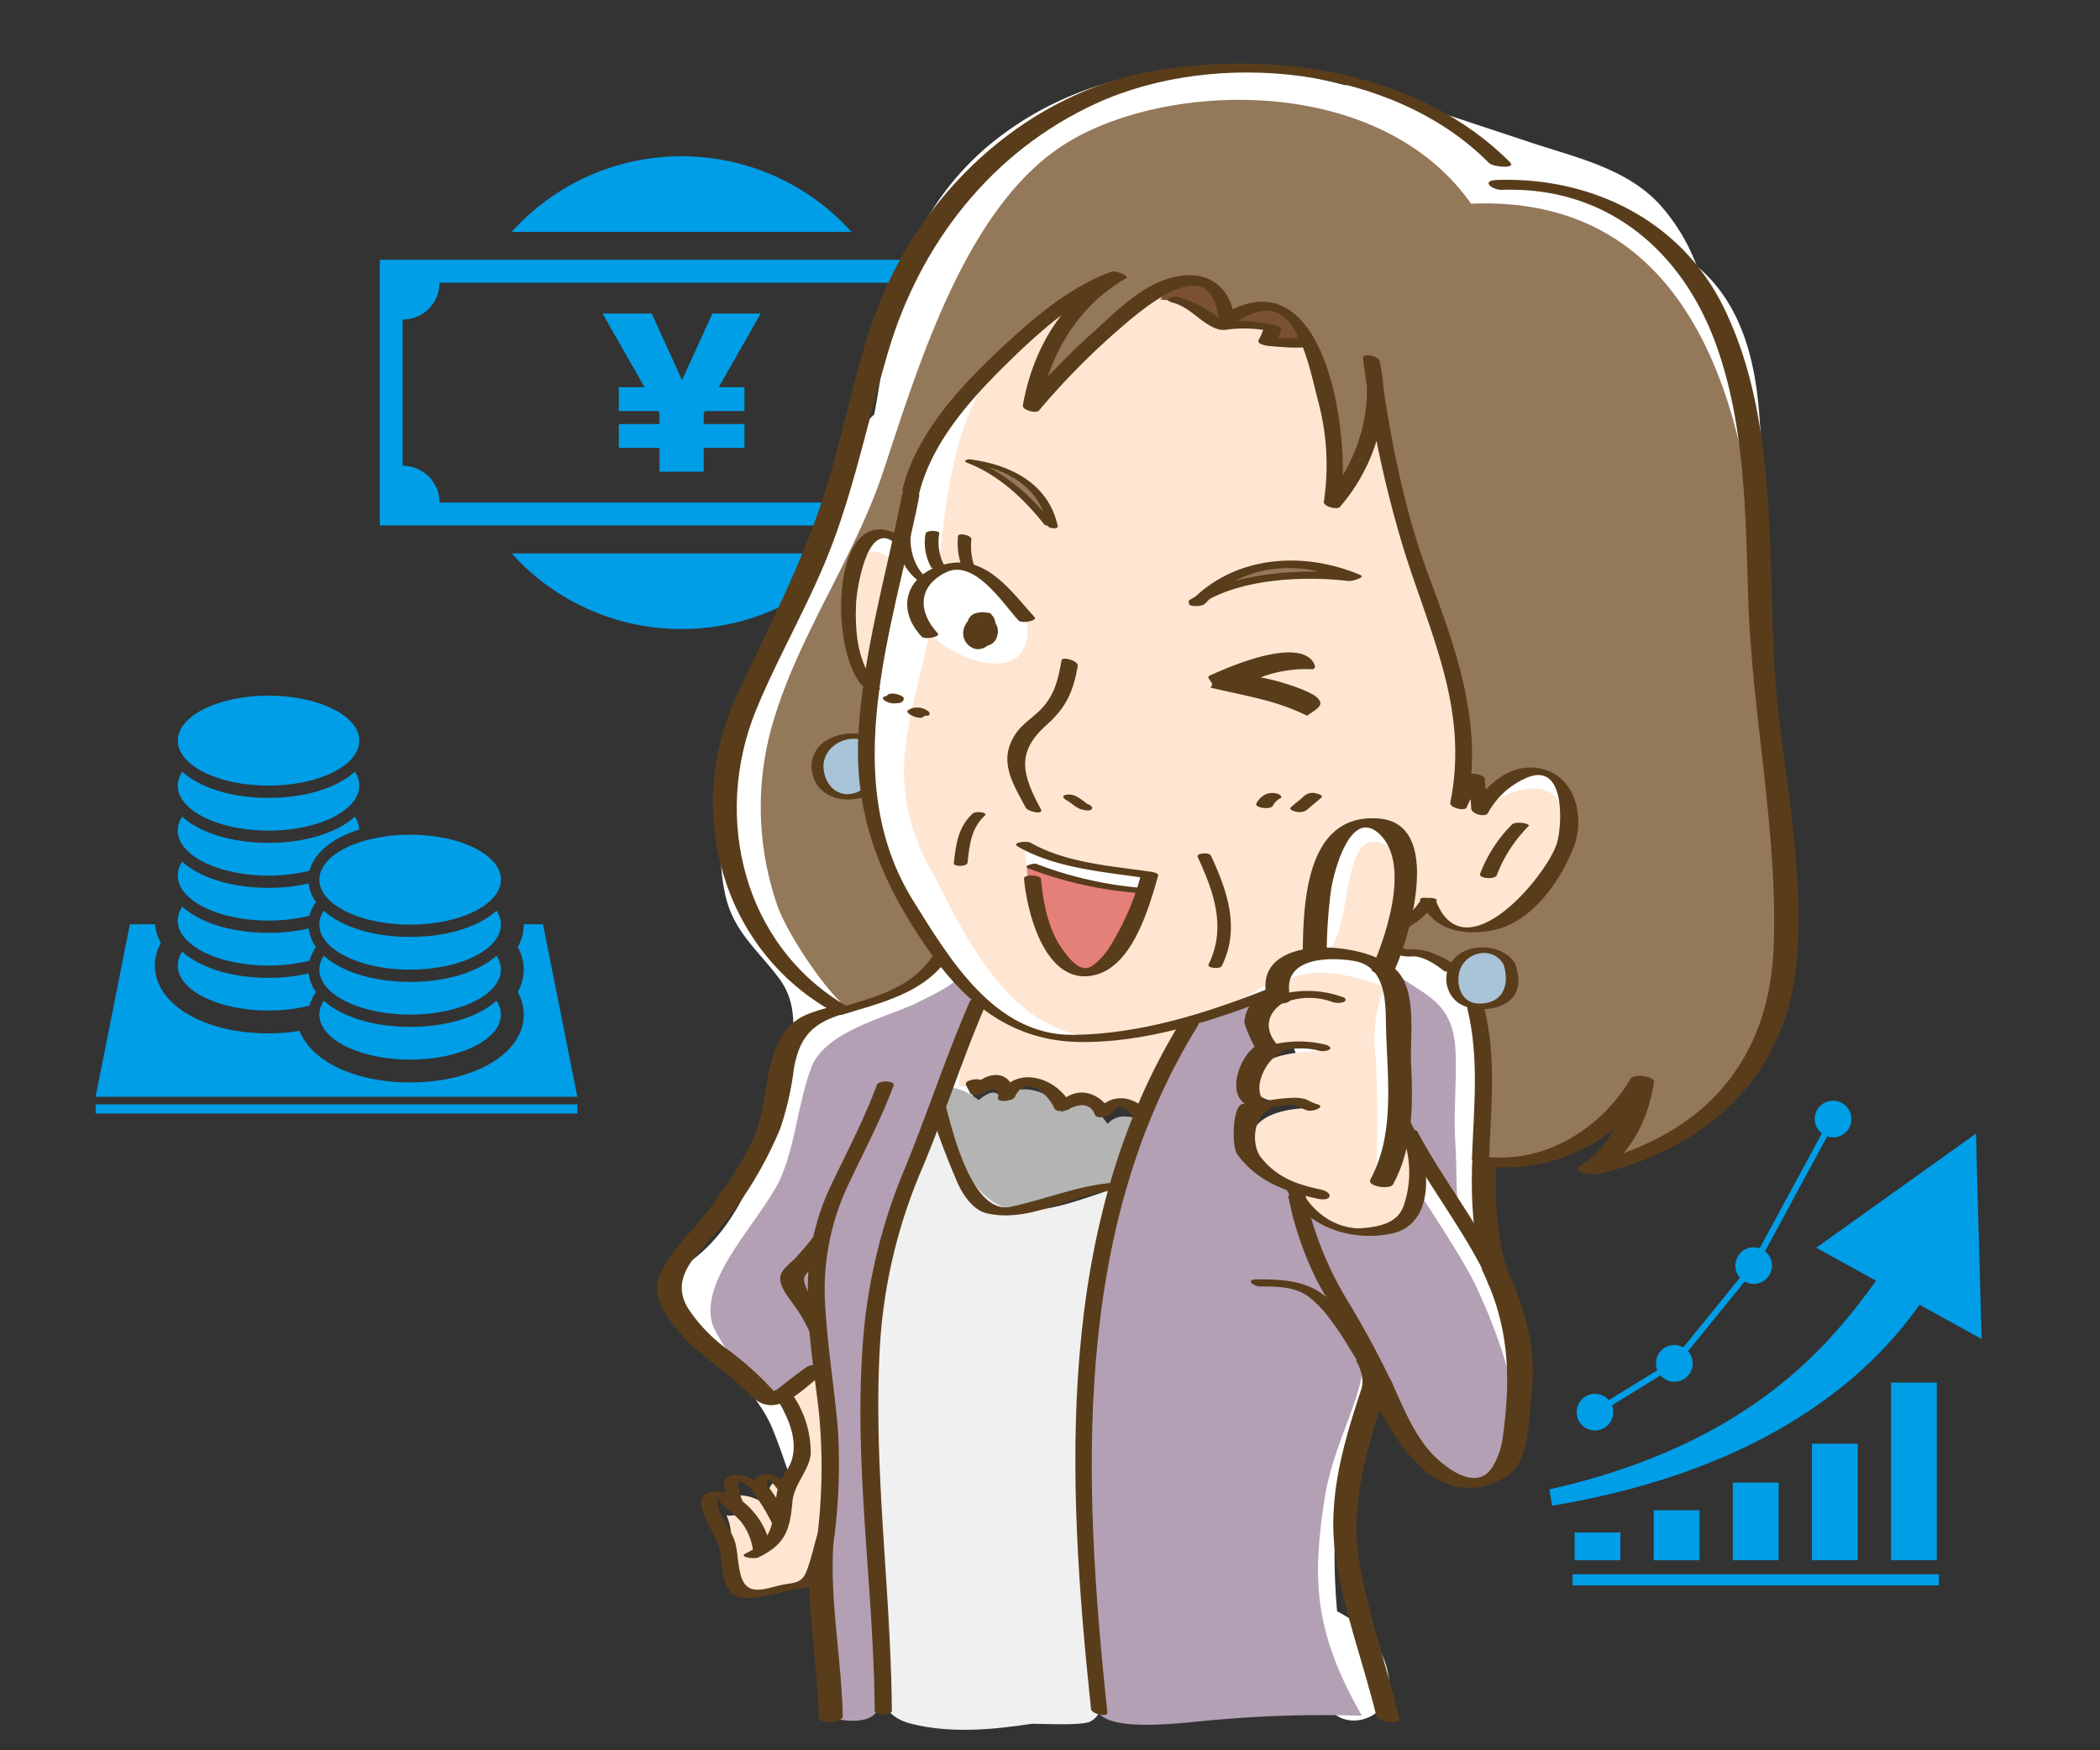
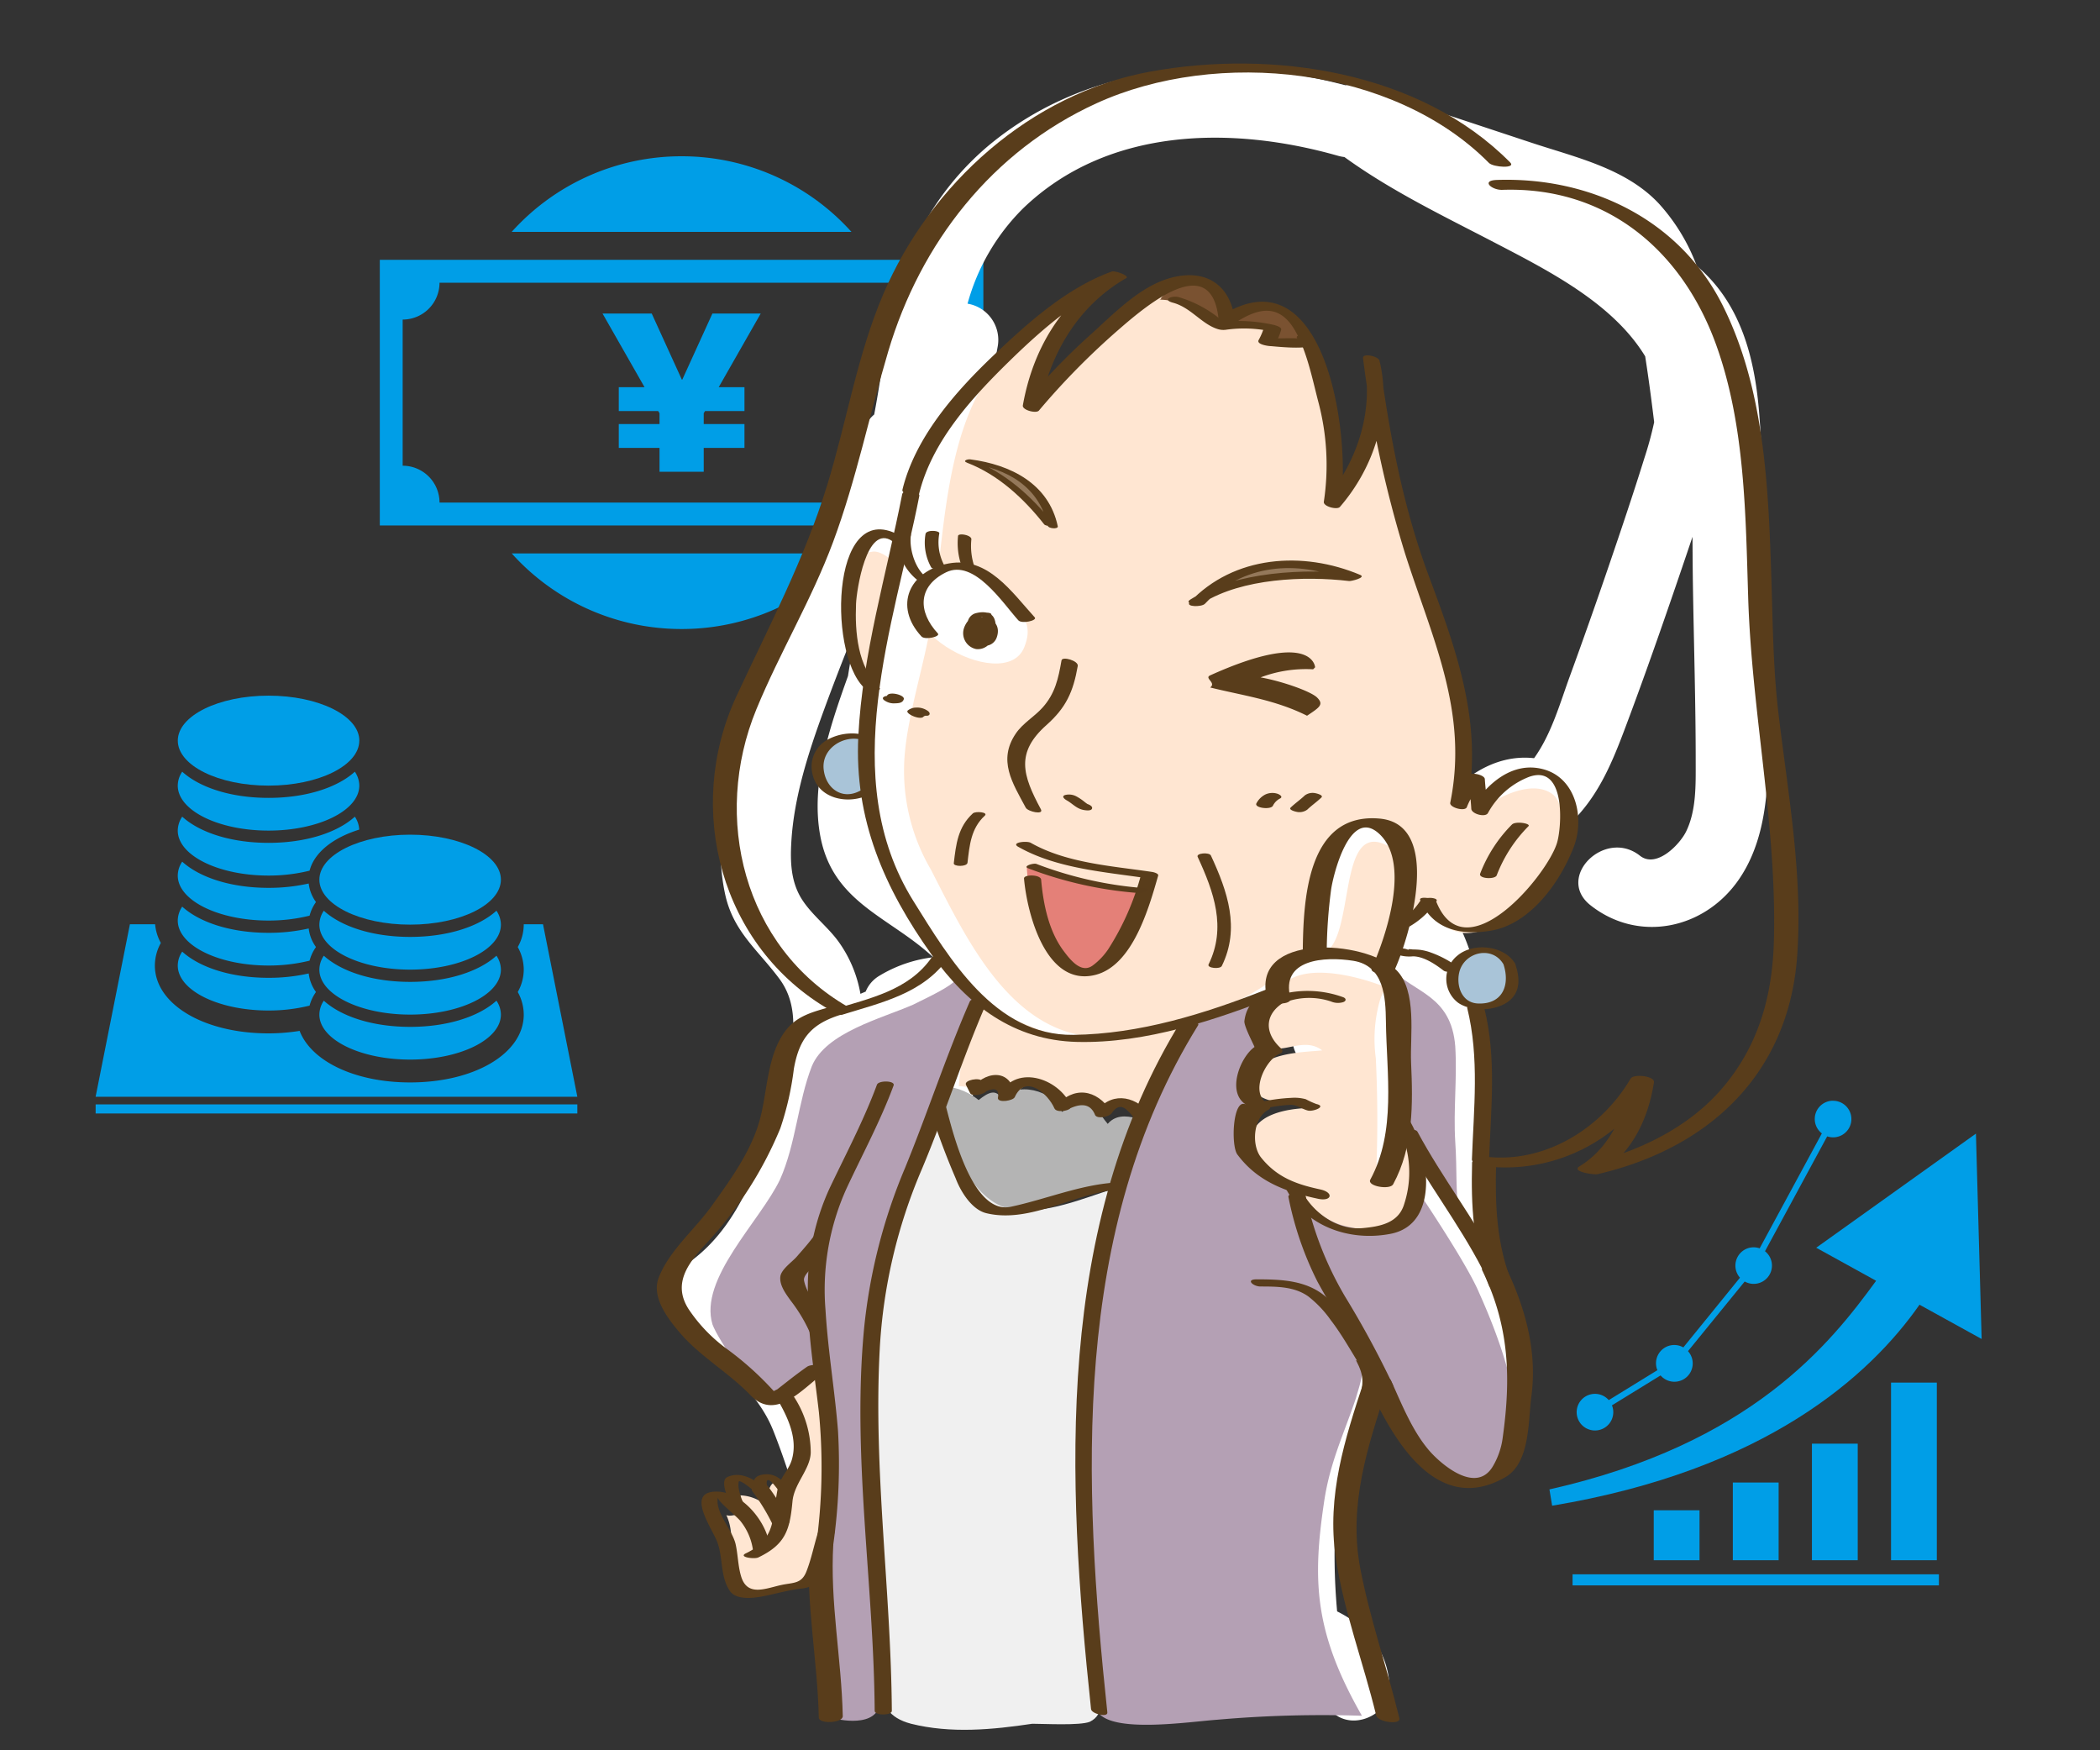
<svg xmlns="http://www.w3.org/2000/svg" viewBox="0 0 300 250">
  <rect x="0" y="0" width="300" height="250" fill="#333333" stroke="none" />
  <defs>
    <style>.a{fill:none;}.b{fill:#009ee7;}.c{fill:#fff;}.d{fill:#ffe6d2;}.e{fill:#7a5231;}.f{fill:#b4a0b4;}.g{fill:#94785a;}.h{fill:#b4b4b4;}.i{fill:#f0f0f0;}.j{fill:#e48078;}.k{fill:#a9c4d8;}.l{fill:#593d1b;}.m{clip-path:url(#a);}.n{clip-path:url(#b);}.o{fill:#583c1b;}</style>
    <clipPath id="a">
      <path class="a" d="M119.94,220.152l1.616,26.342-2.486.5-3.479-.87-.684-18.452s1.368-2.8,2.424-5.469.931-2.112.931-2.112Z" />
    </clipPath>
    <clipPath id="b">
      <path class="a" d="M114.646,174.737c-2.45,2.306-7.639,4.613-6.342,8.793a18.449,18.449,0,0,0,7.929,9.226c-.289-6.055,1.008-12.686,1.153-18.595Z" />
    </clipPath>
  </defs>
  <title>050_04</title>
  <path class="b" d="M54.258,75.052H140.48V37.115H54.258Zm82.953-8.531a5.264,5.264,0,0,0-5.264,5.264H62.788a5.264,5.264,0,0,0-5.264-5.264V45.645a5.264,5.264,0,0,0,5.264-5.264h69.159a5.264,5.264,0,0,0,5.264,5.264Z" />
  <polygon class="b" points="97.407 54.226 97.469 54.226 101.772 44.783 108.675 44.783 102.671 55.308 106.353 55.308 106.353 58.714 100.719 58.714 100.532 59.024 100.532 60.572 106.353 60.572 106.353 63.977 100.532 63.977 100.532 67.383 94.217 67.383 94.217 63.977 88.398 63.977 88.398 60.572 94.217 60.572 94.217 59.024 94.03 58.714 88.398 58.714 88.398 55.308 92.081 55.308 86.076 44.783 93.103 44.783 97.407 54.226" />
  <path class="b" d="M97.368,22.321a32.589,32.589,0,0,0-24.27,10.8h48.537a32.585,32.585,0,0,0-24.267-10.8" />
  <path class="b" d="M97.368,89.846a32.585,32.585,0,0,0,24.267-10.8H73.1a32.588,32.588,0,0,0,24.27,10.8" />
  <path class="b" d="M51.328,105.788c0,3.549-5.8,6.425-12.967,6.425S25.4,109.337,25.4,105.788s5.805-6.425,12.966-6.425,12.967,2.877,12.967,6.425" />
  <path class="b" d="M38.361,113.964c-5.329,0-9.811-1.458-12.331-3.739a3.6,3.6,0,0,0-.635,1.987c0,3.548,5.805,6.425,12.966,6.425s12.967-2.877,12.967-6.425a3.6,3.6,0,0,0-.636-1.987c-2.52,2.281-7,3.739-12.331,3.739" />
  <path class="b" d="M71.557,125.645c0,3.549-5.805,6.425-12.967,6.425s-12.966-2.876-12.966-6.425,5.805-6.425,12.966-6.425,12.967,2.877,12.967,6.425" />
  <path class="b" d="M58.59,133.822c-5.329,0-9.811-1.457-12.331-3.739a3.6,3.6,0,0,0-.635,1.987c0,3.548,5.805,6.425,12.966,6.425s12.967-2.877,12.967-6.425a3.6,3.6,0,0,0-.636-1.987c-2.52,2.282-7,3.739-12.331,3.739" />
  <path class="b" d="M58.59,140.246c-5.329,0-9.811-1.458-12.331-3.739a3.6,3.6,0,0,0-.635,1.987c0,3.548,5.805,6.425,12.966,6.425s12.967-2.877,12.967-6.425a3.6,3.6,0,0,0-.636-1.987c-2.52,2.281-7,3.739-12.331,3.739" />
  <path class="b" d="M58.59,146.671c-5.329,0-9.811-1.458-12.331-3.739a3.6,3.6,0,0,0-.635,1.987c0,3.548,5.805,6.425,12.966,6.425s12.967-2.877,12.967-6.425a3.6,3.6,0,0,0-.636-1.987c-2.52,2.281-7,3.739-12.331,3.739" />
  <path class="b" d="M51.317,118.5a3.627,3.627,0,0,0-.624-1.851c-2.519,2.281-7,3.739-12.332,3.739s-9.811-1.458-12.331-3.739a3.6,3.6,0,0,0-.635,1.987c0,3.548,5.805,6.425,12.966,6.425a24.182,24.182,0,0,0,5.867-.7c.659-2.573,3.3-4.683,7.089-5.864" />
  <path class="b" d="M45.139,128.841a5.564,5.564,0,0,1-1.039-2.647,25.828,25.828,0,0,1-5.739.62c-5.329,0-9.811-1.458-12.331-3.739a3.6,3.6,0,0,0-.635,1.987c0,3.548,5.805,6.425,12.966,6.425a24.182,24.182,0,0,0,5.867-.7,5.756,5.756,0,0,1,.779-1.748Z" />
  <path class="b" d="M45.139,135.266a5.563,5.563,0,0,1-1.039-2.649,25.706,25.706,0,0,1-5.739.622c-5.329,0-9.811-1.459-12.331-3.739a3.591,3.591,0,0,0-.635,1.985c0,3.549,5.805,6.425,12.966,6.425a24.185,24.185,0,0,0,5.867-.695,5.746,5.746,0,0,1,.779-1.748Z" />
  <path class="b" d="M45.139,141.691a5.563,5.563,0,0,1-1.039-2.649,25.706,25.706,0,0,1-5.739.622c-5.329,0-9.811-1.459-12.331-3.739a3.591,3.591,0,0,0-.635,1.985c0,3.549,5.805,6.426,12.966,6.426a24.233,24.233,0,0,0,5.867-.7,5.746,5.746,0,0,1,.779-1.748Z" />
  <path class="b" d="M77.573,132.016H74.821c0,.018,0,.036,0,.054a6.57,6.57,0,0,1-.856,3.2,6.678,6.678,0,0,1,.856,3.223,6.573,6.573,0,0,1-.856,3.2,6.672,6.672,0,0,1,.856,3.223c0,5.525-6.98,9.692-16.235,9.692-7.9,0-14.122-3.039-15.783-7.363a28.281,28.281,0,0,1-4.445.356c-9.256,0-16.234-4.169-16.234-9.695a6.693,6.693,0,0,1,.854-3.221,6.7,6.7,0,0,1-.819-2.673h-3.6l-4.9,24.64H82.476Z" />
  <rect class="b" x="13.663" y="157.745" width="68.813" height="1.297" />
  <path class="b" d="M283.091,191.253l-.814-29.334-22.816,16.3,8.557,4.721c-6.47,8.864-17.71,23.268-46.669,29.8l.387,2.327c30.421-5.07,45.345-18.5,52.48-28.709Z" />
-   <rect class="b" x="224.949" y="218.892" width="6.542" height="3.964" />
  <rect class="b" x="236.248" y="215.719" width="6.542" height="7.137" />
  <rect class="b" x="247.548" y="211.755" width="6.542" height="11.101" />
  <rect class="b" x="258.847" y="206.205" width="6.542" height="16.651" />
  <rect class="b" x="270.147" y="197.482" width="6.542" height="25.374" />
  <rect class="b" x="224.652" y="224.864" width="52.334" height="1.586" />
  <path class="b" d="M261.871,157.221a2.606,2.606,0,0,0-1.606,4.668l-8.886,16.417a2.587,2.587,0,0,0-1.675-.017,2.617,2.617,0,0,0-1.138,4.21l-8.09,9.958a2.608,2.608,0,0,0-3.766,3.1c.018.052.046.1.067.148l-6.954,4.279a2.616,2.616,0,1,0,.514.9c-.019-.052-.047-.1-.068-.148l6.955-4.279a2.616,2.616,0,1,0,3.918-3.467l8.1-9.947a2.611,2.611,0,0,0,2.9-4.324l8.886-16.407a2.612,2.612,0,1,0,.841-5.084" />
  <path class="c" d="M252.005,93.542c-.183-11.464.208-23.105-.695-34.537-.638-8.074-2.721-15.8-8.917-21.017A27.423,27.423,0,0,0,237,29.1c-4.7-5.038-11.849-6.606-18.142-8.689l-24.174-8a5.046,5.046,0,0,0-2.479-.234c-17.473-4.587-36.515-3.339-50.9,8.55a40.247,40.247,0,0,0-13.084,20.654c-1.594,5.857-2.2,11.9-3.335,17.823a5.973,5.973,0,0,0-1.657,2.326c-4.616,11.216-9.4,22.379-13.814,33.677-3.865,9.9-8.15,21.771-5.82,32.537,1.156,5.344,4.7,7.949,7.767,12.093,3.216,4.348,1.819,10.054.5,14.852-2.433,8.876-5.291,19.544-13.027,25.337-1.633,1.223-3.16,3.463-2.3,5.647,3.018,7.644,10.884,11,13.931,18.67,3.555,8.952,5.71,18.662,8.445,27.893.446,1.506,1.809,3.265,3.492,3.492,11.78,1.595,23.563-.7,35.4-.48a142.347,142.347,0,0,1,17.33,1.339,82.333,82.333,0,0,1,8.3,1.206,26.873,26.873,0,0,0,7.561,7.271c3.064,1.968,7.787-.571,7.523-4.317-.372-5.29-3.389-8.531-7.5-10.586a91.335,91.335,0,0,1-.2-13.711,4.212,4.212,0,0,0,.739-1.806c1.017-6.034,2.418-12.586,5.311-18.04,1.419-2.677,2.668-3.011,5.613-2.988,1.281.01,2.519,0,3.748-.093q1.024,1.953,2.05,3.906c2.589,4.933,11.1,1.53,9.139-3.853a92.53,92.53,0,0,1-5.659-34.361c.264-9.955.985-19.925-4.279-28.84a5.367,5.367,0,0,0-.657-.879,26.463,26.463,0,0,0,3.114-3.351c1.474-1.892,5.242-9.5,8.521-7.953a5.2,5.2,0,0,0,6.059-.782c3.66-3.585,5.6-8.029,7.394-12.754,2.4-6.34,4.661-12.74,6.869-19.15q1.519-4.409,3.007-8.832c.013,2.386.026,4.771.064,7.151.133,8.309.394,16.627.392,24.937,0,3.279.112,6.969-1.365,10-.893,1.835-4.229,5.336-6.6,3.463-5-3.95-12.118,3.08-7.071,7.071,6.809,5.385,16.209,3.494,21.154-3.607C254.483,116.9,252.165,103.58,252.005,93.542ZM124.388,160.007c-1.27-3.135-2.185-6.317-1.235-7.352,1.366-1.488,5.464-2.348,7.282-3.124l1.223-.522c-.141.244-.278.482-.407.714A78.23,78.23,0,0,1,124.388,160.007Zm-11.34-39.767c.381-6.465,2.473-12.852,4.683-18.895,1.63-4.458,3.375-8.879,5.17-13.282a82.631,82.631,0,0,0-1.759,8.494c-2.7,7.538-5.345,15.442-3.953,22.874,1.791,9.559,9.917,11.514,16.127,17.3a19.206,19.206,0,0,0-7.708,2.652,4.673,4.673,0,0,0-1.942,2.252l-.747.318a18.081,18.081,0,0,0-3.064-7.363c-1.6-2.249-3.969-3.954-5.4-6.3C112.972,125.84,112.883,123.028,113.048,120.24Zm76.7,68.609a37.327,37.327,0,0,0-4.664,9.662,4.206,4.206,0,0,0-2.267,2.979,102.076,102.076,0,0,0-1.786,12.055,5.15,5.15,0,0,0-1.356,2.4,26.148,26.148,0,0,0-.595,11.011c-2.93-.4-5.776-.632-8.194-.891a149.442,149.442,0,0,0-22.447-.7c-6.894.3-13.9,1.464-20.819.977-2.348-8.246-4.476-16.669-7.507-24.657a32.434,32.434,0,0,0-6.228-10.717c-1.753-1.9-4.421-3.521-6.22-5.6a45.741,45.741,0,0,0,9.957-16.077c.422.821.837,1.6,1.225,2.317a5.042,5.042,0,0,0,7.853,1.012,93.406,93.406,0,0,0,11.422-14.831,74.013,74.013,0,0,0,5.288-9.665c.644-.025,1.288-.056,1.932-.083q2.011,2.672,4.061,5.317c2.343,3.013,7.544,1.149,8.357-2.207.906-3.736,6.772-3.331,9.813-3.763a47.66,47.66,0,0,0,9.877-2.43,51.968,51.968,0,0,0,7.242-3.329c-.06,2.132-.1,4.266-.093,6.4.014,5.483,6.52,6.169,9.041,2.59q2.046,11.344,4.094,22.689c.484,2.684,2.812,3.753,5.08,3.534.355,2.336.8,4.656,1.322,6.96C198.749,184.284,193.626,183.358,189.748,188.849ZM229.766,81.013q-2.664,7.792-5.486,15.529c-1.445,3.959-2.646,8.3-5.126,11.754-5.726-.635-10.723,2.9-14.366,7.9-1.941,2.659-3.56,5.046-6,6.868l-1.779-9.857c-.852-4.722-8.878-4.825-9.643,0q-1.174,7.421-1.856,14.874c-.16.051-.321.1-.48.15a87.024,87.024,0,0,0-11.584,5.219,39.473,39.473,0,0,1-14.392,3.835c-2.948.264-5.907.452-8.871.6q-4.83-6.648-9.338-13.521c-4.123-6.31-10.03-13.564-10.163-21.412-.016-.949.021-1.91.089-2.877C131.8,97,132.836,93.93,133.7,90.806c3.765-13.566,6.292-27.434,8.821-41.271a5.248,5.248,0,0,0-4.3-6.159,30.514,30.514,0,0,1,7.922-13.6c12.056-11.626,29.8-11.853,45.026-7.518a5.657,5.657,0,0,0,.891.173c6.787,4.914,14.323,8.5,21.74,12.369,7.539,3.928,16.62,8.549,21.206,16.063.007.012.013.025.021.037.489,3.12.9,6.256,1.282,9.4a49.939,49.939,0,0,1-1.378,5.074C233.3,70.614,231.541,75.82,229.766,81.013Z" />
  <path class="d" d="M143.77,50.736c-9.362,9.079-8.794,27.8-10.78,38.3-.852,5.391-3.122,12.483-3.689,18.157a27.855,27.855,0,0,0,3.691,17.025c5.39,10.5,12.2,25.25,26.384,23.831,9.647-.85,26.1-6.808,28.088-15.6.852-4.255.635-13.074,6.309-14.492,8.229-1.986,5.891,8.251,6.458,12.506a10.509,10.509,0,0,1-.567,2.554c1.7-1.135,2.554-3.688,4.823-3.972,3.405,9.929,15.321,0,17.59-5.675.852-1.985,1.986-8.225-.283-9.929-3.216-2.414-9.149,1.073-10.568,2.775,0-1.985.637-2.775.354-4.478a17.213,17.213,0,0,0-2.837,1.987c3.12-8.229-1.986-21.28-4.823-29.223-2.837-8.8-5.674-17.59-6.526-26.669-1.135,4.255-3.121,9.646-6.525,13.05,1.135-5.106,0-11.064-.852-15.887-1.134-6.242-2.837-6.809-8.795-6.809,0-.568.284-.852.568-1.419-3.405-.568-5.39-.568-8.511-1.986-2.553-1.135-5.958-3.688-9.079-2.553-5.107,1.7-12.483,10.5-16.172,14.469,1.986-5.958,3.973-10.5,7.944-15.037a40.328,40.328,0,0,0-15.6,12.768" />
  <path class="d" d="M127.6,80.243c-.567-.567-1.986-1.7-3.121-1.418-6.525.851-2.27,14.469-.567,17.874,2.837-4.823,2.837-11.065,4.255-16.172" />
  <path class="d" d="M197.962,137.553c1.135-2.837,4.256-14.469.284-16.739-7.945-4.255-3.973,16.172-10.5,15.6,3.405-1.418,10.5.851,10.781,4.824-3.972-1.7-14.47-4.824-16.455,1.418h1.135c-2.27.851-4.54,4.823-1.7,6.809,1.7,1.135,4.824-1.419,7.377.568-2.837.284-9.363.284-9.93,4.255-.568,3.688,5.958,3.121,8.511,3.972-3.971,0-9.929,1.135-8.511,6.242.851,3.121,7.661,7.661,10.5,9.646,8.8,6.809,17.306-3.972,10.213-11.632-.567,1.986-1.135,4.539-3.121,6.242.284-5.958.284-11.632,0-17.591a20.214,20.214,0,0,1,.568-8.227c.567-1.986,2.269-2.837,1.418-5.675" />
  <path class="d" d="M116.536,196.282c-.284.568-1.986,1.7-3.405,2.553,3.124,8.224-.848,11.913-2.269,21.279.851-1.7,1.985-5.107,1.419-6.81-1.419-3.687-3.405-.284-2.271,2.271a6.028,6.028,0,0,0-4.255-1.987,14.991,14.991,0,0,0,.851,3.405c-1.418-1.134-1.7-.284-2.837-.568,2.27,4.824-2.048,11.228,3.407,11.062,9.362-.284,9.36-1.7,10.5-7.09,1.134-6.241,3.972-18.441-.284-23.831" />
  <path class="d" d="M169.023,146.348c1.135,1.7-4.823,10.214-5.958,12.484-.851-2.27-3.405-1.986-4.823-.284-1.986-1.986-4.54-.851-6.809-1.418-2.27-.852-4.54-4.256-6.526-.284-1.135-2.27-3.12-3.121-4.539-1.135a14.231,14.231,0,0,0-3.4-.568c.283-3.688,1.134-8.227,2.837-11.348,5.39,1.418,9.93,4.823,15.888,4.823,4.539,0,9.079-2.27,13.618-3.121" />
  <path class="c" d="M145.759,87.336c.567,1.135,1.7,2.269.567,5.106-2.871,7.193-22.7-3.971-13.051-10.5,5.107-3.12,10.214,3.405,13.051,6.81" />
  <path class="e" d="M187.18,49.034c-1.7-4.539-6.808-7.376-11.915-3.4h0c.567-6.526-5.675-7.094-9.363-3.121a.277.277,0,0,1-.284.283,10.613,10.613,0,0,1,5.108,1.419,15.871,15.871,0,0,0,5.674,2.269c1.985.284,3.688,0,5.674.851-.568.284-.852,1.136-1.7,1.419,2.269-.567,4.823,0,7.092,0" />
  <path class="f" d="M136.683,139.814c-.851,1.135-3.972,2.554-6.242,3.688-4.539,1.986-12.484,3.972-14.469,8.8-1.986,5.106-2.27,11.064-4.54,16.171-2.837,5.958-11.632,14.186-9.646,20.711.851,2.27,5.674,9.363,7.944,10.214,1.986.567,8.8-3.972,7.944-7.093,1.418,7.944,1.418,17.59,1.135,25.818-.284,4.256-1.986,9.078-1.7,13.334s2.268,9.368,1.985,13.908c-.567,0,5.674,1.7,6.525-1.7.851-2.269.569-9.935.285-12.488-.284-5.958-.568-11.632-.568-17.59,0-13.051-1.985-26.67,2.554-39.153,1.986-5.675,5.106-10.781,6.809-16.739,1.7-5.107,1.986-11.065,4.539-15.6-.567-.284-1.7-1.419-2.27-1.7" />
  <path class="f" d="M179.807,142.651c-1.134,1.419-8.511,1.7-10.781,3.972-3.4,3.121-6.525,13.051-8.227,17.307-2.271,6.241-2.838,12.767-3.972,19.009-2.27,14.185-2.27,28.087-1.7,42.273,0,4.54-.567,15.32,1.7,19.292,1.985,3.121,13.051,1.418,17.022,1.135a171.414,171.414,0,0,1,20.711-.567c-6.81-11.911-7.093-19.288-5.391-30.636.852-5.674,2.837-9.646,4.539-14.753.567-1.986,1.135-3.405.852-5.391-.284-2.269-3.972-7.666-5.107-9.935,5.391,5.958,10.212,28.378,20.994,27.243,11.916-1.134,3.405-21.278.851-26.953-1.418-3.4-6.241-10.787-8.51-14.192-1.986,4.256-5.39,5.958-9.93,4.823-4.539-.851-5.674-3.688-8.8-6.242-4.54-3.688-6.242-3.4-5.674-9.362,0-3.121-.284-8.511,3.4-10.214a6,6,0,0,1-.567-7.092" />
  <path class="f" d="M198.816,138.4c3.121,3.405,8.512,3.689,9.078,11.065.284,4.54-.283,9.079,0,13.619.284,4.255,0,6.815.567,10.787-3.687-6.242-8.226-10.22-8.794-17.313-.567-5.39,1.419-14.469-1.7-19.009" />
-   <path class="g" d="M123.344,98.4c0-.317-.356-.646.219-1.113.709,3.3-.846,6.831-.5,10.192.4,3.916.131,7.959,1.418,11.632a63.444,63.444,0,0,0,9.6,17.8c-3.578,5.1-9.487,6.037-12.947,7.191-3.357-2.723-8.525-10.571-9.99-14.5a42.839,42.839,0,0,1-.284-27.8c3.689-11.632,11.175-22.32,15.147-33.953,5.107-15.32,11.806-38.11,25.992-47.189s44.929-10.325,58.156,8.437c39.8-1.7,41.5,47.1,41.5,67.526,0,20.143,17.861,57.666-22.111,69.4,2.381-2.722,6.124-7.652,4.423-11.057-4.823,9.362-14.068,9.97-22.113,11.057-.852-6.526,4.261-31.313-12.763-29.611.568-2.27,1.136-3.688,1.136-5.674a7.815,7.815,0,0,0,4.256-2.269c4.822,10.213,16.744,0,19.014-6.529,2.269-7.093.85-8.8-1.7-10.782-2.27-1.985-5.674-1.134-10.213,4.256,0-.851-.857-2.833-.857-3.685-.567.284-1.7.284-2.554,1.135,3.973-5.957-1.7-19.576-3.687-25.25a150.179,150.179,0,0,1-7.939-30.928c-.85,6.241-1.986,10.5-6.242,15.32,0-6.241-1.14-37.447-14.475-26.1-1.413-8.514-6.8-6.528-13.046-2.272-5.674,5.106-12.483,11.064-15.609,13.9,1.992-6.812,3.977-11.919,10.5-17.025-14.186,7.943-26.953,20.711-28.939,38.3-4.539-6.809-7.1,3.975-7.666,6.528-1.418,4.257,1.042,9.315,1.987,12.2" />
  <path class="h" d="M162.217,159.68c-.284,0-2.554-.852-3.972.85-1.419-1.7-1.137-1.986-2.272-2.554-1.135-1.7-2.838-.284-4.256.851-1.136-3.12-6.81-4.538-8.512-1.7-.851-1.7-1.984-1.135-3.4,0-1.773-1.451-4.106-2.114-4.826-1.7-.752.429-1.13,1.714-1.135,3.121-.007,1.973,1.8,4.654,2.273,5.958,1.7,5.107,4.536,8.511,7.09,8.511,4.4,0,13.9-3.4,15.888-3.688.567-.851,1.7-3.972,3.124-9.929" />
  <path class="i" d="M158.812,169.609c-2.837,11.349-3.121,24.683-3.972,37.166-.568,10.782,1.418,22.13,1.986,32.912.284,2.837,1.135,5.106-1.135,6.241-1.419.568-6.525.284-8.228.284-5.674.851-11.632,1.418-17.306,0-6.525-1.7-3.688-7.66-3.688-13.335-.284-5.958-1.7-12.483-1.986-18.725-.568-11.915,0-24.683,2.553-36.315,1.135-5.674,3.689-13.9,7.66-18.441,1.419,5.106,4.54,12.483,9.93,13.334,4.54.851,10.5-1.7,14.186-2.837" />
  <path class="j" d="M162.833,127.63c-1.134,3.709-5.671,13.559-10.205,10.467-3.916-2.678-5.84-10.477-5.944-14.393a76.432,76.432,0,0,0,16.046,3.72" />
-   <path class="c" d="M163.863,125.157c-.1,1.133-.515,1.236-.927,2.164h-.206a35.508,35.508,0,0,1-7.316-.928,67.617,67.617,0,0,1-6.491-2.06c-1.237-.413-2.164-.722-2.164-.516a8.859,8.859,0,0,1-.309-2.473c.1-.206-.1-.618-.1-.721,5.049,3.4,11.437,3.3,17.207,4.946" />
  <path class="k" d="M123.584,105.4a7.3,7.3,0,0,0-2.594-.289c-7.784,1.73-3.46,11.533,2.594,8.073" />
  <path class="l" d="M124.042,105.136a7.336,7.336,0,0,0-5.794.5A4.37,4.37,0,0,0,116,110.214c.621,3.942,5.261,4.842,8.315,3.2.547-.294-1.061-.675-1.465-.458-2.554,1.373-4.909-.354-5.187-3.1-.3-2.937,2.82-4.918,5.461-4.191.5.137,1.992-.235.916-.532Z" />
  <path class="l" d="M128.891,70.558c-2.256,11.5-5.677,22.821-6.273,34.583-.6,11.892,3.71,21.744,10.5,31.256,5.145,7.211,11.716,12.206,20.751,12.425,9.856.239,19.938-3.171,28.983-6.739.774-.305-1.457-.945-2.054-.709-8.731,3.443-18.025,6.331-27.481,6.44-11.173.131-17.653-10.811-22.839-19.126-11-17.634-2.779-39.357.856-57.879.126-.643-2.3-.978-2.439-.251Z" />
  <path class="l" d="M129.307,76.983c-10.513-7.2-11.235,16.064-5.878,21.232.466.451,2.8.58,2.174-.025-3.1-2.99-3.476-7.891-3.312-11.945.076-1.89,1.485-11.486,5.173-8.96.511.35,2.9.419,1.843-.3Z" />
  <path class="l" d="M202.887,128.554c1.777,4.272,5.888,5.084,10.109,4.375,5.641-.948,9.885-6.946,11.81-11.912,1.6-4.123.373-9.888-4.339-11.144-4.442-1.184-8.12,2.116-10.279,5.644l2.369.631c-.086-1.632-.334-3.238-.439-4.867-.04-.615-1.9-1-2.285-.609a10.944,10.944,0,0,0-2.655,3.985l2.369.631c2.38-11.695-1.369-22.118-5.414-32.967-3.744-10.036-5.608-20.242-7.065-30.808l-2.351-.356c1.755,7.14-.792,14.934-5.522,20.387l2.293.747c1.638-10.032-2.2-37.065-17.343-26.975l2.284.608c-.567-5.516-4.539-7.729-9.682-6.086-4.283,1.368-7.909,5.249-11.171,8.153a94.337,94.337,0,0,0-9.38,9.794l2.293.746c1.386-7.818,5.408-14.782,12.394-18.8.564-.325-1.583-1.117-2.067-.942-6.432,2.324-12.054,7.383-16.92,12.013-5.437,5.176-11.153,11.662-12.975,19.141-.169.691,2.206,1.3,2.369.632,1.824-7.485,7.459-13.663,12.824-18.911,4.679-4.579,10.367-9.593,16.619-11.851l-2.068-.942C151.6,42.934,147.521,50.005,146.121,57.9c-.121.682,1.909,1.2,2.293.746a104.769,104.769,0,0,1,11.477-11.639c4.037-3.511,13.183-11.2,14.187-1.439.071.692,1.838.906,2.284.608,3.6-2.4,6.624-2.795,8.839,1.392,1.539,2.909,2.262,6.454,3.075,9.622a35.093,35.093,0,0,1,.844,14.47c-.113.687,1.9,1.2,2.293.747,4.877-5.624,7.463-13.536,5.655-20.893-.158-.646-2.458-1.131-2.351-.356a164.47,164.47,0,0,0,6.02,27.949c3.836,12.03,9.086,22.55,6.441,35.551-.141.691,2.114,1.3,2.369.631a10.727,10.727,0,0,1,2.5-3.755l-2.285-.609c.1,1.538.341,3.052.422,4.593.039.739,1.976,1.274,2.369.631a11.363,11.363,0,0,1,5.888-5.186c5.278-1.881,4.685,7.127,3.992,9.423-1.409,4.666-13.028,18.553-17.2,8.525-.284-.68-2.594-.94-2.351-.356Z" />
  <path class="l" d="M212.593,166.627A24.66,24.66,0,0,0,236.2,154.772l-3.333-.545c-.76,4.883-2.874,9.7-7.224,12.366-1.256.768,2.1,1.232,2.589,1.117,16.009-3.724,27.316-14.4,28.509-31.192.824-11.614-1.331-23.263-2.689-34.753-.777-6.572-.8-13.228-1.02-19.835-.428-12.891-1.047-26.545-6.928-38.294-6.16-12.307-18.918-18.389-32.265-17.933-2.334.079-.718,1.464.765,1.414,14.958-.51,25.78,8.709,30.627,22.32,4.058,11.4,4.14,24.008,4.511,35.957.51,16.408,4.128,32.662,3.668,49.074-.221,7.9-2.241,15.021-7.465,21.071-5.094,5.9-12.577,9.213-20.02,10.945l2.589,1.117c4.614-2.821,6.955-7.8,7.766-13,.145-.933-2.923-1.244-3.332-.545-4.092,6.987-11.946,11.961-20.21,11.21-2.013-.184-2.174,1.181-.149,1.365Z" />
  <path class="l" d="M215.747,23.209c-12.916-13.062-33.983-16.154-51.4-12.984-17.1,3.112-31.434,16.055-38.163,31.78-3.746,8.755-5.236,18.294-8.034,27.356-3.273,10.607-8.288,20.067-12.938,30.066-7.5,16.131-2.233,35.864,13.334,44.828.734.424,4.095.431,2.576-.444-14.874-8.565-19.449-27.018-13.065-42.508,3.351-8.129,7.879-15.616,10.961-23.9,3.308-8.9,5.176-18.128,7.87-27.2,4.6-15.493,14.836-28.629,29.735-35.441,17.279-7.9,42.474-5.25,56.079,8.507.639.647,3.916.824,3.042-.06Z" />
  <path class="l" d="M185.346,48.349c-.09-.1-4.209.032-4.912.007l1.653.905a9.1,9.1,0,0,0,.934-2.136c.144-.418-.882-.678-1.1-.728a23.555,23.555,0,0,0-8.374-.321l1.866.484a17.021,17.021,0,0,0-7.014-4.116c-1-.266-2.449.363-.829.795,2.544.679,4.046,3.007,6.342,3.749a2.7,2.7,0,0,0,1.194.116,18.474,18.474,0,0,1,6.618.255l-1.1-.728a10.449,10.449,0,0,1-.795,1.9c-.424.664,1.322.894,1.653.905.668.023,7.964.93,6.043-1.145-.443-.477-2.791-.607-2.174.059Z" />
  <path class="k" d="M215.616,137.688a4.147,4.147,0,0,0-3.637-1.983c-5.621,0-5.94,7.46-1.323,7.936,6.625.681,5.291-4.961,5.291-4.961Z" />
  <path class="l" d="M216.454,137.651c-1.551-2.621-5.988-3.086-8.267-1.146a4.278,4.278,0,0,0,.13,6.733c2.11,1.451,6.329,1.2,7.914-.938,1.033-1.394.725-3.146.223-4.649-.15-.451-1.85-.444-1.676.075.967,2.9-.064,5.752-3.639,5.607-2.289-.092-3.125-2.475-2.682-4.419.666-2.921,4.7-3.933,6.321-1.188C215.04,138.168,216.694,138.056,216.454,137.651Z" />
  <path class="g" d="M171.04,86.141c6.267-7.163,16.26-6.333,22.257-3.64-3.074-.438-16.989-.314-22.326,3.36" />
  <path class="l" d="M172.121,86.253c5.4-5.709,13.155-6.328,20.157-3.372L193.857,82c-7.353-.871-17.362-.383-23.789,3.623-1.095.683,1.275.8,1.807.47,5.575-3.476,14.433-3.858,20.862-3.1.3.034,2.473-.5,1.579-.878-8.194-3.457-18.027-2.791-24.357,3.906-.644.682,1.715.7,2.162.225Z" />
  <path class="g" d="M150.4,75.131c-1.153-6.342-6.919-8.649-11.82-9.226h0c4.036,1.442,8.36,5.191,11.244,8.938" />
  <path class="l" d="M151.108,75.159c-1.292-6.09-6.763-8.8-12.488-9.544-.4-.052-1.191.2-.448.486,4.442,1.713,8.083,5.1,11,8.8.241.3,1.658.347,1.3-.105-3.039-3.848-6.863-7.3-11.489-9.081l-.449.486c5.328.692,9.973,3.353,11.151,8.907.083.39,1.524.519,1.425.056Z" />
  <path class="l" d="M147.818,88.177c-3.275-3.6-6.7-8.719-12.27-7.7-5.681,1.045-7.921,6.1-3.908,10.433.5.543,2.761.023,2.34-.431-2.854-3.08-2.9-6.73,1.161-8.728,4.025-1.977,8.146,4.441,10.337,6.852.5.547,2.761.033,2.34-.431Z" />
  <path class="l" d="M141.293,89.116c-.016-.033-.058-.137-.085-.179-.184-.292-1.531-.172-1.432.206a2.319,2.319,0,0,1-.184,1.541l.884-.285h-.289l.562.235-.192-.966c-.031-.15-.06-.3-.091-.452.027.133.06-.019.2-.155l-1.345.049c.188.386.552.931.368,1.383a7.226,7.226,0,0,0-.4,1.136l1.431-.206c-.478-.584-1.47-1.9-.64-2.6.07-.059.115-.037-.01-.048a.979.979,0,0,1,.4.148,1.358,1.358,0,0,1,.6.958,2.512,2.512,0,0,1-.289,1.537c-.255.506-.106.005.282.189a1.429,1.429,0,0,1-.4-.326,3.669,3.669,0,0,1-.969-2.337.956.956,0,0,1,.375-.891c.1-.053-.008-.043.16.049a.9.9,0,0,1,.309.346,3.142,3.142,0,0,1,0,2.4,3.5,3.5,0,0,1-.542,1.042,1.035,1.035,0,0,1-.336.285q.695.034.4-.053a1.39,1.39,0,0,1-.372-.289,2.127,2.127,0,0,1-.532-2.139c.128-.47.785-1.654,1.4-1.587a1.4,1.4,0,0,0,.993-.195c.253-.209-.123-.358-.3-.378a3.259,3.259,0,0,0-3.519,2.13,2.312,2.312,0,0,0,1.713,3.044c2.149.232,3.285-2.515,2.623-4.283-.387-1.034-1.609-1.094-2.537-.87a1.6,1.6,0,0,0-1.217,2.125,3.472,3.472,0,0,0,1.607,2.377,1.772,1.772,0,0,0,2.468-1c.626-1.749-.554-2.931-2.274-2.863a1.88,1.88,0,0,0-1.7.965c-.371.886.4,1.918.921,2.552.254.31,1.334.22,1.431-.206s.39-.817.445-1.235a2.8,2.8,0,0,0-.478-1.436c-.164-.336-1.141-.152-1.345.05-.225.225-.4.318-.335.64q.123.623.249,1.246c.041.211.4.235.562.235h.289c.226,0,.77-.021.884-.285a2.607,2.607,0,0,0,.221-1.7l-1.432.206c.026.043.069.147.086.18.172.359,1.6.144,1.4-.282Z" />
  <path class="l" d="M136.862,76.565a9.812,9.812,0,0,0,.482,4.21c.244.539,2.094.7,1.887.245a9.214,9.214,0,0,1-.463-3.991c.02-.625-1.89-.937-1.906-.464Z" />
  <path class="l" d="M132.222,76.244a7.227,7.227,0,0,0,.8,4.78c.294.487,2.18.232,1.885-.255a6.974,6.974,0,0,1-.722-4.573c.113-.415-1.791-.573-1.961.048Z" />
  <path class="l" d="M128.21,76a7.726,7.726,0,0,0,2.709,6.742c.4.3,2.3.38,1.476-.23-1.665-1.229-2.528-4.077-2.273-6.073.076-.589-1.846-.956-1.912-.439Z" />
  <path class="l" d="M187.874,95.312s-.289-5.478-14.992,1.153c-.9.407.933,1.045,0,1.729,4.613,1.154,9.225,1.73,13.838,4.037,1.786-1.191,2.435-1.6,1.441-2.595-.864-.865-4.9-2.306-8.072-2.883a18.33,18.33,0,0,1,7.5-1.153" />
  <path class="l" d="M151.646,94.318c-.452,2.6-.913,4.766-2.737,6.778-1.175,1.3-2.812,2.217-3.8,3.686-2.581,3.823-.49,7.016,1.428,10.582.308.571,2.616,1.076,2.163.233-2.634-4.894-3.631-8.1.8-12.039,2.78-2.471,3.82-4.723,4.465-8.43.131-.756-2.209-1.416-2.314-.81Z" />
  <path class="l" d="M154.927,114.713q.761.341.313.055c-.18-.128-.351-.27-.526-.406a7.433,7.433,0,0,0-.927-.6,2.22,2.22,0,0,0-1.676-.192c-.529.212.041.614.284.751.825.463,1.35,1.138,2.319,1.353.266.058,1.206.224,1.3-.213s-.824-.686-1.09-.745Z" />
  <path class="l" d="M138.976,116.182c-2.137,1.963-2.4,4.392-2.721,7.123-.058.491,1.888.527,1.96-.081.295-2.51.494-4.9,2.468-6.716.556-.511-1.325-.677-1.707-.326Z" />
  <path class="l" d="M171.094,122.39c2.315,5,4.143,10.1,1.56,15.358-.264.538,1.645.723,1.89.225,2.645-5.391.818-10.65-1.557-15.776-.233-.5-2.145-.352-1.893.193Z" />
  <path class="l" d="M145.472,120.958c5.455,3.1,12.324,3.582,18.406,4.486l-.866-.531a37.52,37.52,0,0,1-4.7,10.677,9.458,9.458,0,0,1-2.2,2.308c-1.646,1.223-3.217-.817-4.12-2.008-2.172-2.861-2.953-6.755-3.258-10.24-.066-.76-2.5-.779-2.446-.16.428,4.9,3.1,15.517,10.164,13.765,5.364-1.33,7.668-9.546,9-14.182.093-.325-.7-.506-.867-.531-5.728-.851-12.222-1.25-17.343-4.163-.548-.311-2.9-.061-1.776.579Z" />
  <path class="l" d="M186.407,113.608c-.641.613-1.376,1.117-2.018,1.73-.365.348.714.6.844.621a1.883,1.883,0,0,0,1.514-.312c.642-.611,1.376-1.115,2.018-1.729.365-.349-.713-.6-.844-.621a1.881,1.881,0,0,0-1.514.311Z" />
  <path class="l" d="M180.772,113.476a2.952,2.952,0,0,0-1.282,1.266c-.351.657,2.025.962,2.353.35a2.281,2.281,0,0,1,1.026-1.042c.5-.269-.169-.62-.414-.687a2.377,2.377,0,0,0-1.683.113Z" />
  <path class="l" d="M130.93,101.069a1.927,1.927,0,0,0-1.23.4c-.519.4,1.605,1.39,2.184.943a.535.535,0,0,1,.5-.175c.489-.01.552-.382.2-.663a2.6,2.6,0,0,0-1.657-.508Z" />
  <path class="l" d="M126.706,99.4c.034,0,.068-.006.1-.011-.291.007-.947.181-.56.575a2.309,2.309,0,0,0,1.613.495c.5-.011,1.09-.04,1.252-.587.187-.626-2.194-1.183-2.4-.472Z" />
  <path class="l" d="M189.533,135.729a72.036,72.036,0,0,1,.61-8.557c.259-1.985,2.582-11.755,6.727-8.215,4.828,4.124,1.052,14.981-.9,19.342-.412.921,2.923,1,3.328.093,2.055-4.594,6.909-20.693-2.25-21.473-10.382-.886-10.864,11.742-10.938,19.09-.009.918,3.411.756,3.421-.28Z" />
  <path class="l" d="M184.349,142.561c-1.449-5.561,4.829-5.978,8.97-5.328,4.405.691,4.627,5.221,4.669,8.683.09,7.5,1.5,15.685-2.231,22.58-.512.945,2.81,1.5,3.263.664,2.906-5.37,2.83-11.445,2.563-17.389-.169-3.783.912-10.261-2.132-13.243-4.422-4.335-20.9-5.374-18.431,4.1.233.893,3.609,1.011,3.329-.063Z" />
  <path class="l" d="M188.6,169.888c-3.436-.734-6.172-1.726-8.43-4.532-1.438-1.787-1.133-5.7,1-6.821.454-.237.321-.626-.08-.87-2.657-1.612-.265-6.391,1.809-7.2a.382.382,0,0,0,.153-.675c-2.564-2.278-2.433-5.133.712-6.821,1.169-.626-1.938-1.756-2.74-1.326-1.837.985-2.978,2.043-3.252,4.182-.1.752,1.5,3.684,1.436,3.728-2.039,1.443-4.044,6.5-1.179,8.237-1.909-1.158-2.226,5.813-1.261,7.113,2.883,3.88,6.942,5.346,11.53,6.326,1.978.423,2.288-.915.3-1.339Z" />
  <path class="l" d="M199.08,159.684a14.576,14.576,0,0,1,1.5,12.353c-.817,2.653-3.417,3.15-5.9,3.378-3.72.341-7.248-2.3-8.812-5.489-.33-.673-2.579-.97-2.332-.467,2.784,5.672,9.172,7.919,15.1,6.777,7.229-1.393,5.47-11.876,2.606-16.383-.348-.549-2.672-.964-2.167-.169Z" />
  <path class="l" d="M199,197.841a135.215,135.215,0,0,0-6.832-12.623,48.408,48.408,0,0,1-5.667-14.491c-.173-.736-2.585-.379-2.441.237a46.9,46.9,0,0,0,4.151,12.1c2.8,5.126,6,9.945,8.461,15.267.276.6,2.663.235,2.328-.487Z" />
  <path class="l" d="M211.765,181.49c3.854,7.915,4.106,15.254,2.91,23.833a10.7,10.7,0,0,1-1.4,4.1c-2.419,4.119-7.533-.391-9.139-2.273-2.407-2.821-3.909-6.644-5.427-9.988-.378-.833-3.721-.337-3.259.683,3.353,7.387,9.639,18.861,19.587,13.155,3.577-2.052,3.267-8.078,3.73-11.545.872-6.541-.91-12.82-3.746-18.646-.406-.836-3.742-.31-3.259.682Z" />
  <path class="l" d="M200.165,162.129c3.537,6.588,8.182,12.531,11.629,19.2.308.6,2.685.2,2.328-.487-3.446-6.666-8.092-12.609-11.63-19.2-.32-.6-2.692-.193-2.327.488Z" />
  <path class="l" d="M168.834,145.674c-18.2,29.308-16.458,65.568-12.971,98.446.073.68,2.409,1.238,2.329.482-3.478-32.8-5.184-68.939,12.974-98.171.3-.483-1.914-1.429-2.332-.757Z" />
  <path class="l" d="M194.851,197.272c-2.751,8.311-5.333,16.384-4.035,25.181,1.136,7.695,3.96,15.041,5.784,22.578.23.95,3.551,1.4,3.308.389-1.732-7.157-4.183-14.112-5.575-21.355-1.74-9.059,1.031-17.465,3.863-26.021.288-.87-3.019-1.757-3.345-.772Z" />
  <path class="l" d="M180.062,183.755c2.35.008,4.824-.006,6.823,1.407a15.965,15.965,0,0,1,3.227,3.4c1.635,2.124,2.928,4.5,4.357,6.762.4.629,2.7.568,2.379.056-2.194-3.467-4.155-7.123-7.2-9.937-2.8-2.587-6.49-2.7-10.1-2.711-1.671-.006-.536,1.02.52,1.024Z" />
  <path class="l" d="M210.3,166.081c-.167,6.119.123,11.855,2.434,17.6.356.883,3.719.706,3.318-.29-2.271-5.639-2.484-11.238-2.321-17.229.027-.977-3.405-1.06-3.431-.076Z" />
  <path class="l" d="M209.6,143.966c1.766,7.127.929,14.418.673,21.663-.025.694,2.425.76,2.451.054.256-7.245,1.094-14.535-.673-21.663-.191-.775-2.584-.592-2.451-.054Z" />
  <path class="l" d="M199.208,136.186a5.273,5.273,0,0,0,2.63.412c1.542,0,3.212,1.128,4.391,2.039.514.4,2.851.112,2.127-.448a14.849,14.849,0,0,0-3.872-2.107,7.136,7.136,0,0,0-1.6-.41,9.521,9.521,0,0,0-1.027-.054c-.081,0-1.02-.154-.525.12a2.442,2.442,0,0,0-1.672-.213c-.229.049-.962.381-.454.661Z" />
  <path class="l" d="M120.384,144.916c5.564-1.723,11.521-3.022,15.057-8.07.344-.492-1.951-.65-2.379-.04-3.274,4.674-8.857,5.792-13.989,7.382-1.513.469.607.946,1.311.728Z" />
  <path class="l" d="M115.3,195.214c-.872.61-1.717,1.245-2.559,1.9q-.855.672-1.716,1.341-1.575.7.03.818a44.456,44.456,0,0,0-7.241-6.618A22.459,22.459,0,0,1,98.381,187c-2.441-3.794.123-6.8,2.7-9.583a54.723,54.723,0,0,0,10.395-16.257,42.8,42.8,0,0,0,1.932-8.486c.8-4.557,2.646-6.549,7.058-7.842,2.126-.623-.851-1.308-1.835-1.02-2.5.734-4.767,1.252-6.4,3.392-2.637,3.466-2.573,8.5-3.644,12.566-1.214,4.6-4.226,8.722-6.957,12.532-2.359,3.291-6.109,6.413-7.547,10.24-1.057,2.809,1.444,5.966,3.111,7.905,2.865,3.334,6.923,5.621,10,8.82,3.788,3.943,7.686-1.232,11.124-3.637.98-.685-2.274-.934-3.015-.416Z" />
  <path class="l" d="M125.28,154.93c-1.873,5.052-4.4,9.832-6.717,14.69a34.081,34.081,0,0,0-3.159,14.765c-.067,5.792.926,11.587,1.582,17.325a81.242,81.242,0,0,1-.4,19.084c-.071.6,2.356.62,2.448-.147a81.854,81.854,0,0,0,.681-16.285c-.46-5.764-1.439-11.467-1.784-17.242a35.117,35.117,0,0,1,3.008-17.381c2.278-4.881,4.842-9.632,6.717-14.691.266-.716-2.137-.759-2.375-.118Z" />
  <path class="l" d="M138.548,143.035c-3.394,7.784-6.018,15.869-9.231,23.726a79.142,79.142,0,0,0-5.875,22.97c-1.738,18.3,1.381,36.368,1.512,54.626.005.706,2.456.7,2.451.007-.124-17.311-2.664-34.355-1.725-51.716a75.37,75.37,0,0,1,6-25.62c3.3-7.823,5.835-15.941,9.23-23.726.307-.7-2.091-.891-2.363-.267Z" />
  <path class="l" d="M116.825,218.98c-.555,1.823-.923,3.692-1.618,5.47s-1.83,1.579-3.486,1.92c-2.237.46-4.916,1.774-5.832-1.16-.465-1.49-.458-3.125-.8-4.647-.464-2.06-2.981-4.565-2.53-6.684-.114.534,2.753,2.722,3.289,3.469a8.455,8.455,0,0,1,1.693,3.881c.067.688,2.5.418,2.434-.289-.338-3.461-3.934-7.921-7.655-7.89-4.442.037-.588,5.217.158,7.238.833,2.256.392,4.829,1.753,6.907.949,1.448,3.54,1.059,4.911.785,1.755-.351,3.481-.855,5.261-1.072a3.749,3.749,0,0,0,1.773-.545c2.106-1.56,2.323-5.085,3.029-7.4.223-.731-2.179-.634-2.378.018Z" />
  <path class="l" d="M111.1,199.947c1.472,2.535,2.9,5.58,2.012,8.573-.444,1.5-1.687,2.523-2.012,4.124-.839,4.133-.1,7.09-4.543,9.223-1.152.553,1.213.858,1.772.59,3.884-1.864,4.507-3.917,4.883-8,.237-2.567,2.526-4.57,2.608-6.956a14.611,14.611,0,0,0-2.376-7.958c-.35-.6-2.715-.238-2.344.4Z" />
  <path class="l" d="M113.1,212.843c-1.2-1.136-2.031-2.425-3.9-2.252-1.58.146-1.884,1.117-1.266,2.539l1.815-.1c-1.455-1.417-3.711-3.05-5.853-2.051-1.28.6.546,4.109.994,4.761.337.492,2.172.4,1.9,0a8.386,8.386,0,0,1-1.234-3.02,2.908,2.908,0,0,1-.031-1.056c.079-.515,2.3,1.375,2.495,1.568.258.251,2.075.5,1.814-.1-.082-.189-.559-1.65-.123-1.722s1.366,1.354,1.664,1.636c.377.358,2.261.3,1.726-.205Z" />
  <path class="l" d="M107.448,212.966a28.952,28.952,0,0,1,2.894,4.712c.306.728,2.641.133,2.419-.394a30.259,30.259,0,0,0-3.021-4.954c-.383-.571-2.713.008-2.292.636Z" />
  <path class="l" d="M159.326,168.912c-5.055.323-10,2.414-14.949,3.459-5.367,1.133-8.176-10.271-9.19-14.136-.206-.784-2.579-.653-2.447-.149a104.556,104.556,0,0,0,3.784,10.222c.691,1.835,2.273,4.468,4.386,4.978,6.332,1.526,12.815-3,19.009-3.391,1.668-.106.459-1.05-.593-.983Z" />
  <path class="l" d="M164.241,159.045c-2.322-2.729-5.742-3.087-7.827-.011l2.348-.277c-2.131-3.246-5.4-3.669-8-.718l2.3-.022c-1.813-4.147-8.256-6.188-10.479-1.289l2.406-.153c-.45-4.2-4.575-3.639-6.441-.712l2.348-.277-.577-1.153c-.3-.59-2.672-.173-2.318.535l.577,1.153c.305.609,2.061.174,2.348-.277q1.969-.817,1.629,1.018c.076.713,2.175.357,2.407-.153,1.534-3.381,4.761-.475,5.666,1.595.282.646,1.907.42,2.3-.022q2.682-1.2,3.526,1.011c.382.583,2.022.2,2.348-.277,1.268-1.873,2.3-.41,3.13.565.471.554,2.753-.023,2.318-.536Z" />
  <path class="l" d="M202.83,128.771a10.225,10.225,0,0,1-4.038,3.493c-.426.221-.361.571.085.689a2.539,2.539,0,0,0,1.721-.214,11.721,11.721,0,0,0,4.611-4c.266-.423-.755-.5-.924-.492-.456.007-1.184.095-1.455.526Z" />
  <path class="l" d="M193.707,194.274c1.27,2.435,1.163,3.388.105,6.881s3.388-2.541,3.388-2.541l-1.059-3.493Z" />
  <g class="m">
    <path class="l" d="M115.618,220.751c-.495,8.342,1.169,16.295,1.353,24.577.021.955,3.448.8,3.426-.206-.184-8.282-1.848-16.234-1.353-24.577.053-.894-3.364-.844-3.426.206Z" />
  </g>
  <g class="n">
    <path class="l" d="M116.32,176.485c-.775,1.068-1.662,2.046-2.526,3.041-.623.717-2.208,1.79-2.32,2.832-.132,1.244.8,2.463,1.481,3.417a22.091,22.091,0,0,1,2.768,4.623c.353.9,3.713.8,3.325-.187-1-2.53-3.664-4.656-4.185-7.31-.177-.9,1.73-2.264,2.216-2.834.855-1,1.751-1.972,2.526-3.042.56-.771-2.69-1.361-3.285-.54Z" />
  </g>
  <path class="l" d="M215.987,117.776a20.186,20.186,0,0,0-4.535,7.008c-.265.744,2.144.859,2.367.234a20.188,20.188,0,0,1,4.534-7.007c.382-.393-1.843-.773-2.366-.235Z" />
  <path class="l" d="M191.916,142.448a14.878,14.878,0,0,0-9.71-.184c-.453.148-.462.5-.038.692a2.508,2.508,0,0,0,1.732.093,9.809,9.809,0,0,1,6.248,0,2.552,2.552,0,0,0,1.731.092c.433-.147.482-.5.037-.692Z" />
-   <path class="l" d="M189.478,149.248a15.749,15.749,0,0,0-8.366.154c-.471.125-.455.5-.049.692a2.581,2.581,0,0,0,1.73.123,10.464,10.464,0,0,1,5.391-.212,2.271,2.271,0,0,0,1.685-.057c.481-.281-.117-.613-.391-.7Z" />
  <path class="l" d="M188.038,157.685a11.676,11.676,0,0,1-1.489-.677,6.064,6.064,0,0,0-2.023-.2,25.66,25.66,0,0,0-4.587.63c-.2.035-1.117.286-.806.669s1.116.295,1.53.223a21.1,21.1,0,0,1,3.788-.524c.821,0,1.619.644,2.42.824.742.166,2.719-.594,1.167-.942Z" />
  <path class="o" d="M163.642,126.868a54.615,54.615,0,0,1-15.585-3.471c-.419-.151-2.015.323-1.154.635a55.892,55.892,0,0,0,15.945,3.536c.512.027,1.906-.64.794-.7Z" />
</svg>